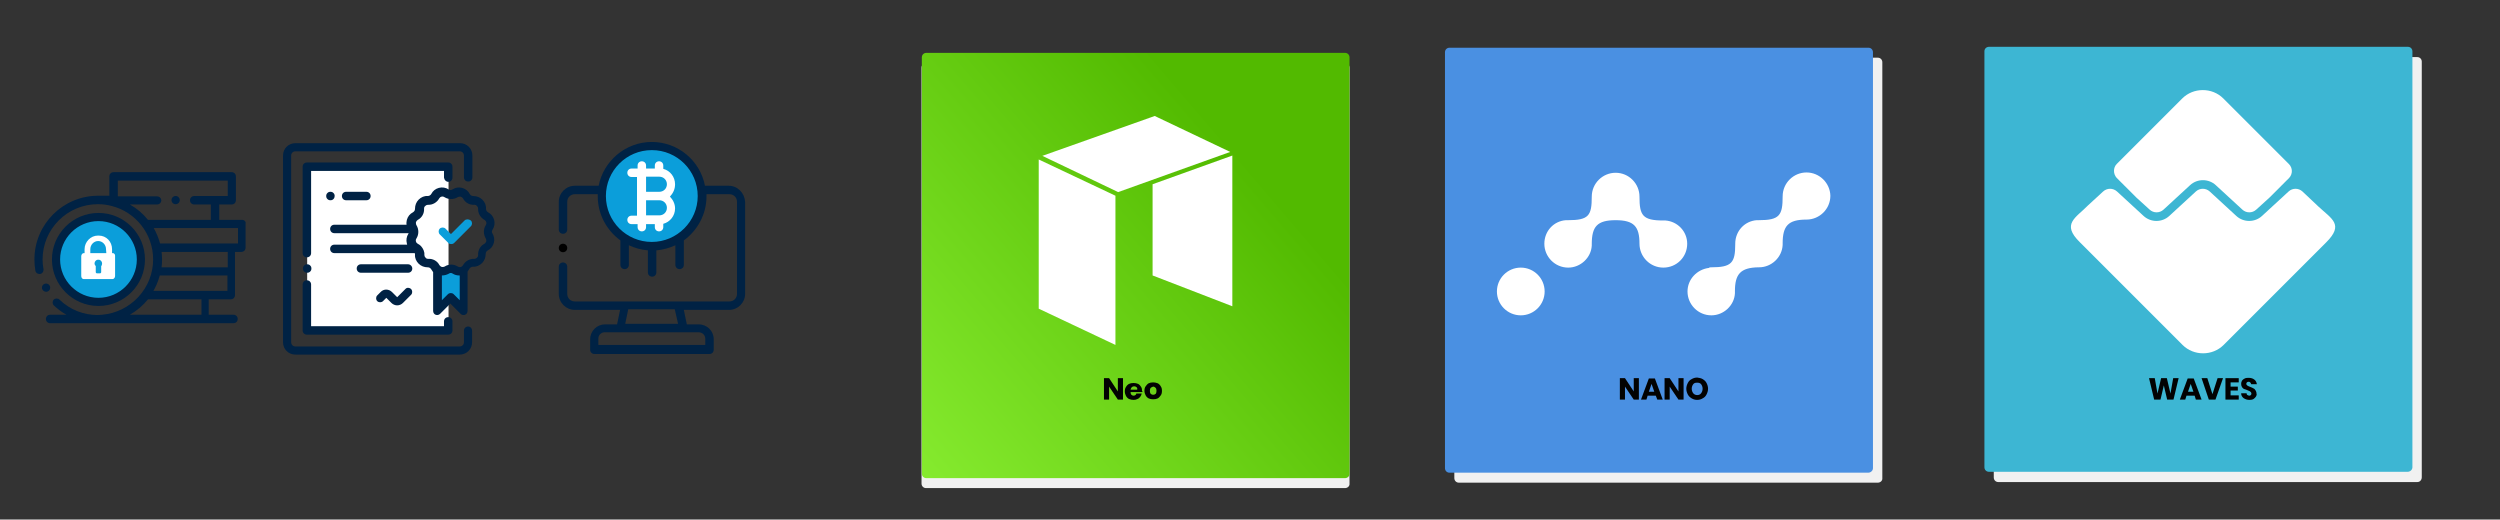
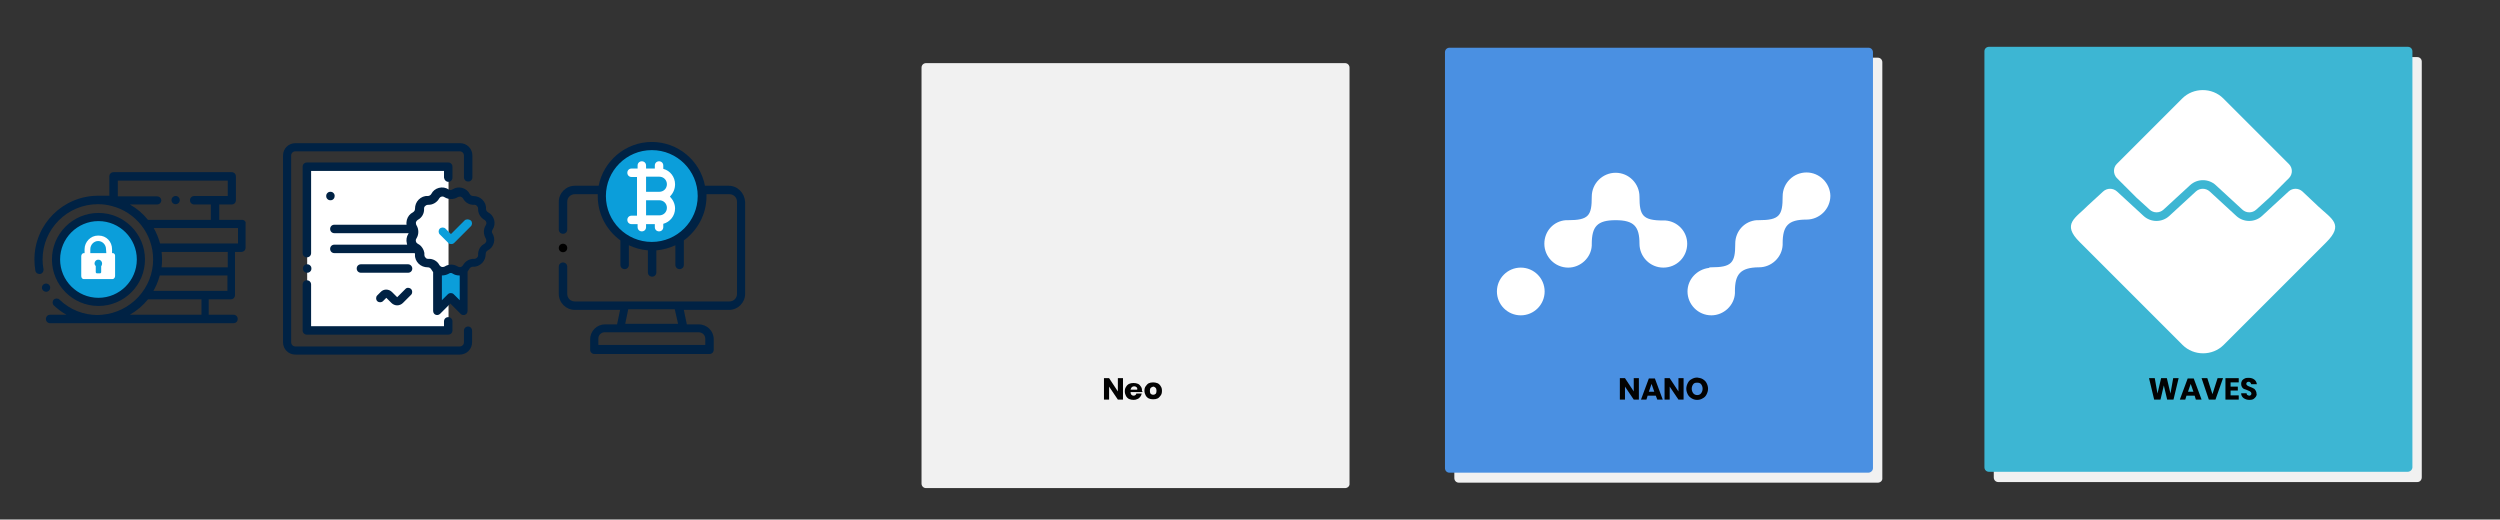
<svg xmlns="http://www.w3.org/2000/svg" version="1.1" id="Layer_1" x="0px" y="0px" width="827.7px" height="172px" viewBox="-345 235 827.7 172" style="enable-background:new -345 235 827.7 172;" xml:space="preserve">
  <rect x="-345" y="235" width="827.7" height="172" fill="#333333" stroke="none" />
  <style type="text/css">
	.st0{fill:#F1F1F1;}
	.st1{fill:#FFFFFF;}
	.st2{fill:#0B9EDA;}
	.st3{fill:#002244;}
	.st4{fill:url(#XMLID_7_);}
	.st5{fill:#4A90E2;}
	.st6{fill:#3DB6D3;}
	.st7{fill:#020202;}
</style>
  <path id="XMLID_112_" class="st0" d="M100.3,396.6H-38.4c-0.9,0-1.5-0.7-1.5-1.5V257.4c0-0.9,0.7-1.5,1.5-1.5h138.7  c0.9,0,1.5,0.7,1.5,1.5v137.7C101.9,395.9,101.2,396.6,100.3,396.6z" />
  <g id="XMLID_1_">
    <rect id="XMLID_16_" x="-243.3" y="290.3" class="st1" width="46.8" height="54.1" />
    <polygon id="XMLID_15_" class="st2" points="-191.4,324.8 -191.4,337.7 -195.8,333.3 -200.1,337.7 -200.1,324.8  " />
    <path id="XMLID_13_" class="st3" d="M-190,343.1c-0.8,0-1.4,0.6-1.4,1.4v3.8c0,0.8-0.6,1.4-1.4,1.4h-54.4c-0.8,0-1.4-0.6-1.4-1.4   v-61.8c0-0.8,0.6-1.4,1.4-1.4h54.4c0.8,0,1.4,0.6,1.4,1.4v7.2c0,0.8,0.6,1.4,1.4,1.4s1.4-0.6,1.4-1.4v-7.2c0-2.3-1.8-4.1-4.1-4.1   h-54.5c-2.3,0-4.1,1.8-4.1,4.1v61.8c0,2.3,1.8,4.1,4.1,4.1h54.4c2.3,0,4.1-1.8,4.1-4.1v-3.8C-188.7,343.7-189.3,343.1-190,343.1z" />
    <path id="XMLID_12_" class="st3" d="M-196.6,295.2c0.8,0,1.4-0.6,1.4-1.4v-3.6c0-0.8-0.6-1.4-1.4-1.4h-46.8c-0.8,0-1.4,0.6-1.4,1.4   v28.6c0,0.8,0.6,1.4,1.4,1.4s1.4-0.6,1.4-1.4v-27.2h44v2.2C-197.9,294.6-197.3,295.2-196.6,295.2z" />
    <path id="XMLID_11_" class="st3" d="M-243.3,325.3c0.4,0,0.7-0.1,1-0.4c0.3-0.3,0.4-0.6,0.4-1s-0.1-0.7-0.4-1   c-0.3-0.3-0.6-0.4-1-0.4s-0.7,0.1-1,0.4c-0.3,0.3-0.4,0.6-0.4,1s0.1,0.7,0.4,1C-244.1,325.1-243.7,325.3-243.3,325.3z" />
    <path id="XMLID_10_" class="st3" d="M-242,329.2c0-0.8-0.6-1.4-1.4-1.4c-0.8,0-1.4,0.6-1.4,1.4v15.2c0,0.8,0.6,1.4,1.4,1.4h46.8   c0.8,0,1.4-0.6,1.4-1.4v-3c0-0.8-0.6-1.4-1.4-1.4c-0.8,0-1.4,0.6-1.4,1.4v1.6h-44V329.2z" />
    <path id="XMLID_9_" class="st3" d="M-210.8,330.7l-2.7,2.7l-1.7-1.7c-1.1-1.1-2.8-1.1-3.8,0l-1.1,1.1c-0.5,0.5-0.5,1.4,0,1.9   s1.4,0.5,1.9,0l1.1-1.1l1.7,1.7c0.5,0.5,1.2,0.8,1.9,0.8s1.4-0.3,1.9-0.8l2.7-2.7c0.5-0.5,0.5-1.4,0-1.9S-210.3,330.1-210.8,330.7z   " />
    <path id="XMLID_48_" class="st3" d="M-181.9,311c0.6-0.9,0.8-2.1,0.5-3.2c-0.3-1.1-1-2-2-2.5c-0.4-0.2-0.7-0.7-0.7-1.2   c0.1-1.1-0.4-2.2-1.2-3s-1.9-1.2-3-1.2c-0.5,0-0.9-0.2-1.2-0.7c-0.5-1-1.4-1.7-2.5-2s-2.2-0.1-3.2,0.5l0,0c-0.4,0.3-0.9,0.3-1.3,0   c-0.9-0.6-2.1-0.8-3.2-0.5c-1.1,0.3-2,1-2.5,2c-0.2,0.4-0.7,0.7-1.2,0.7c-1.1-0.1-2.2,0.4-3,1.2c-0.8,0.8-1.2,1.9-1.2,3   c0,0.5-0.2,0.9-0.7,1.2c-1,0.5-1.7,1.4-2,2.5c-0.1,0.5-0.2,1-0.1,1.6h-23.9c-0.8,0-1.4,0.6-1.4,1.4c0,0.8,0.6,1.4,1.4,1.4h24.6   c0,0.1-0.1,0.1-0.1,0.2c-0.6,0.9-0.8,2.1-0.5,3.2c0,0.1,0.1,0.3,0.1,0.4h-24.1c-0.8,0-1.4,0.6-1.4,1.4c0,0.8,0.6,1.4,1.4,1.4h26.6   c0.1,0.2,0.1,0.3,0.1,0.5c-0.1,1.1,0.4,2.2,1.2,3c0.8,0.8,1.9,1.2,3,1.2c0.5,0,0.9,0.2,1.2,0.7c0.2,0.3,0.4,0.6,0.6,0.9v12.8   c0,0.6,0.3,1.1,0.8,1.3c0.5,0.2,1.1,0.1,1.5-0.3l3.4-3.4l3.4,3.4c0.3,0.3,0.6,0.4,1,0.4c0.2,0,0.4,0,0.5-0.1   c0.5-0.2,0.8-0.7,0.8-1.3v-13c0.2-0.3,0.4-0.5,0.6-0.9c0.2-0.4,0.7-0.7,1.2-0.7c1.1,0.1,2.2-0.4,3-1.2c0.8-0.8,1.2-1.9,1.2-3   c0-0.5,0.2-0.9,0.7-1.2c1-0.5,1.7-1.4,2-2.5c0.3-1.1,0.1-2.2-0.5-3.2C-182.2,312-182.2,311.4-181.9,311z M-194.8,332.4   c-0.5-0.5-1.4-0.5-1.9,0l-2,2v-8.2c0.8,0,1.6-0.2,2.3-0.6c0.4-0.3,0.9-0.3,1.3,0c0.6,0.4,1.4,0.6,2.1,0.6c0.1,0,0.1,0,0.2,0v8.2   L-194.8,332.4z M-184.2,313.9c0.2,0.3,0.2,0.7,0.2,1c-0.1,0.3-0.3,0.6-0.6,0.8c-1.4,0.7-2.2,2.2-2.1,3.7c0,0.4-0.1,0.7-0.4,0.9   c-0.3,0.3-0.6,0.4-0.9,0.4c-1.5-0.1-3,0.8-3.7,2.1c-0.2,0.3-0.4,0.5-0.8,0.6c-0.3,0.1-0.7,0-1-0.2c-0.7-0.4-1.4-0.6-2.1-0.6   c-0.7,0-1.5,0.2-2.1,0.6c-0.3,0.2-0.7,0.2-1,0.2c-0.3-0.1-0.6-0.3-0.8-0.6c-0.7-1.4-2.2-2.2-3.7-2.1c-0.4,0-0.7-0.1-0.9-0.4   c-0.3-0.3-0.4-0.6-0.4-0.9c0.1-1.1-0.4-2.1-1.1-2.9c0,0,0,0-0.1-0.1c-0.3-0.3-0.6-0.5-1-0.7c-0.3-0.2-0.5-0.4-0.6-0.8s0-0.7,0.2-1   c0.8-1.3,0.8-3,0-4.3c-0.2-0.3-0.2-0.7-0.2-1c0.1-0.3,0.3-0.6,0.6-0.8c1.4-0.7,2.2-2.2,2.1-3.7c0-0.4,0.1-0.7,0.4-0.9   c0.3-0.3,0.6-0.4,0.9-0.4c1.5,0.1,3-0.8,3.7-2.1c0.2-0.3,0.4-0.5,0.8-0.6c0.3-0.1,0.7,0,1,0.2c1.3,0.8,3,0.8,4.3,0   c0.3-0.2,0.7-0.2,1-0.2c0.3,0.1,0.6,0.3,0.8,0.6c0.7,1.4,2.2,2.2,3.7,2.1c0.4,0,0.7,0.1,0.9,0.4c0.3,0.3,0.4,0.6,0.4,0.9   c-0.1,1.5,0.8,3,2.1,3.7c0.3,0.2,0.5,0.4,0.6,0.8c0.1,0.3,0,0.7-0.2,1C-185,310.9-185,312.5-184.2,313.9z" />
    <path id="XMLID_5_" class="st2" d="M-191.2,308l-4.5,4.5l-1.8-1.8c-0.5-0.5-1.4-0.5-1.9,0s-0.5,1.4,0,1.9l2.8,2.8   c0.3,0.3,0.6,0.4,1,0.4s0.7-0.1,1-0.4l5.5-5.5c0.5-0.5,0.5-1.4,0-1.9C-189.8,307.5-190.7,307.5-191.2,308z" />
    <path id="XMLID_4_" class="st3" d="M-234.2,299.9c0-0.4-0.1-0.7-0.4-1c-0.3-0.3-0.6-0.4-1-0.4c-0.4,0-0.7,0.1-1,0.4   c-0.3,0.3-0.4,0.6-0.4,1s0.1,0.7,0.4,1c0.3,0.3,0.6,0.4,1,0.4c0.4,0,0.7-0.1,1-0.4C-234.3,300.6-234.2,300.2-234.2,299.9z" />
-     <path id="XMLID_3_" class="st3" d="M-230.4,298.5c-0.8,0-1.4,0.6-1.4,1.4c0,0.8,0.6,1.4,1.4,1.4h6.7c0.8,0,1.4-0.6,1.4-1.4   c0-0.8-0.6-1.4-1.4-1.4H-230.4z" />
    <path id="XMLID_2_" class="st3" d="M-209.9,322.5h-15.6c-0.8,0-1.4,0.6-1.4,1.4c0,0.8,0.6,1.4,1.4,1.4h15.6c0.8,0,1.4-0.6,1.4-1.4   C-208.5,323.2-209.1,322.5-209.9,322.5z" />
  </g>
  <g id="XMLID_52_">
    <g id="XMLID_78_">
      <path id="XMLID_39_" class="st2" d="M-120.2,313.8c4.5-3,7.5-8.1,7.5-13.9c0-0.7,0-1.4-0.1-2c-1-8.2-8-14.5-16.4-14.5    c-8.5,0-15.4,6.3-16.4,14.5c-0.1,0.7-0.1,1.3-0.1,2c0,5.8,3,10.9,7.5,13.9c2.6,1.7,5.7,2.7,9.1,2.7    C-125.9,316.5-122.8,315.5-120.2,313.8L-120.2,313.8z" />
    </g>
    <g id="XMLID_53_">
      <path id="XMLID_67_" class="st1" d="M-121.5,296c0-2.4-1.6-4.5-3.9-5.1v-1.1c0-0.8-0.6-1.4-1.4-1.4c-0.8,0-1.4,0.6-1.4,1.4v1h-2.9    v-1c0-0.8-0.6-1.4-1.4-1.4c-0.8,0-1.4,0.6-1.4,1.4v1h-2c-0.8,0-1.4,0.6-1.4,1.4c0,0.8,0.6,1.4,1.4,1.4h1.8v6.4v6.4h-1.8    c-0.8,0-1.4,0.6-1.4,1.4c0,0.8,0.6,1.4,1.4,1.4h2v1c0,0.8,0.6,1.4,1.4,1.4c0.8,0,1.4-0.6,1.4-1.4v-1h2.9v1c0,0.8,0.6,1.4,1.4,1.4    c0.8,0,1.4-0.6,1.4-1.4v-1.1c2.2-0.6,3.9-2.6,3.9-5.1c0-1.5-0.7-2.9-1.7-3.9C-122.1,298.9-121.5,297.6-121.5,296L-121.5,296z     M-124.2,303.8c0,1.4-1.1,2.5-2.5,2.5h-4.4v-5h4.4C-125.3,301.3-124.2,302.4-124.2,303.8z M-131.1,298.5v-5h4.4    c1.4,0,2.5,1.1,2.5,2.5s-1.1,2.5-2.5,2.5H-131.1z" />
      <path id="XMLID_31_" d="M-158.6,318.5c0.8,0,1.4-0.6,1.4-1.4c0-0.8-0.6-1.4-1.4-1.4s-1.4,0.6-1.4,1.4l0,0    C-160,317.9-159.4,318.5-158.6,318.5z" />
      <path id="XMLID_55_" class="st3" d="M-103.7,296.5h-7.9c-1.6-8.3-8.9-14.5-17.6-14.5c-8.7,0-16,6.3-17.6,14.5h-7.9    c-2.9,0-5.3,2.4-5.3,5.3v9.2c0,0.8,0.6,1.4,1.4,1.4c0.8,0,1.4-0.6,1.4-1.4v-9.2c0-1.4,1.1-2.5,2.5-2.5h7.6c0,0.2,0,0.4,0,0.7    c0,6,3,11.3,7.5,14.6v8.1c0,0.8,0.6,1.4,1.4,1.4s1.4-0.6,1.4-1.4v-6.5c1.9,0.9,4.1,1.5,6.3,1.7v7.3c0,0.8,0.6,1.4,1.4,1.4    s1.4-0.6,1.4-1.4v-7.3c2.2-0.2,4.4-0.8,6.3-1.7v6.5c0,0.8,0.6,1.4,1.4,1.4s1.4-0.6,1.4-1.4v-8.1c4.5-3.3,7.5-8.6,7.5-14.6    c0-0.2,0-0.4,0-0.7h7.6c1.4,0,2.5,1.1,2.5,2.5v30.5c0,1.4-1.1,2.5-2.5,2.5h-16.7l0,0H-138l0,0h-16.7c-1.4,0-2.5-1.1-2.5-2.5v-9    c0-0.8-0.6-1.4-1.4-1.4s-1.4,0.6-1.4,1.4v9c0,2.9,2.4,5.3,5.3,5.3h15l-1,4.8h-4c-2.7,0-4.9,2.2-4.9,4.9v3.5c0,0.8,0.6,1.4,1.4,1.4    h38.1c0.8,0,1.4-0.6,1.4-1.4v-3.5c0-2.7-2.2-4.9-4.9-4.9h-4l-1-4.8h15c2.9,0,5.3-2.4,5.3-5.3v-30.5    C-98.5,298.9-100.8,296.5-103.7,296.5L-103.7,296.5z M-129.2,315.1c-8.4,0-15.2-6.8-15.2-15.2s6.8-15.2,15.2-15.2    s15.2,6.8,15.2,15.2S-120.9,315.1-129.2,315.1z M-111.5,347.1v2.1h-35.4v-2.1c0-1.2,1-2.1,2.1-2.1h5.1l0,0l0,0h20.8l0,0l0,0h5.1    C-112.5,345-111.5,345.9-111.5,347.1z M-120.5,342.2H-138l1-4.8h15.4L-120.5,342.2z" />
    </g>
  </g>
  <g id="XMLID_14_">
    <g id="XMLID_17_">
      <path id="XMLID_38_" class="st2" d="M-298.4,320.9c0,7.8-6.3,14.1-14.1,14.1s-14.1-6.3-14.1-14.1c0-7.8,6.3-14.1,14.1-14.1    S-298.4,313.1-298.4,320.9z" />
      <path id="XMLID_54_" class="st3" d="M-312.4,336.3c8.5,0,15.4-6.9,15.4-15.4s-6.9-15.4-15.4-15.4s-15.4,6.9-15.4,15.4    S-320.9,336.3-312.4,336.3z M-312.4,308.2c7,0,12.7,5.7,12.7,12.7s-5.7,12.7-12.7,12.7s-12.7-5.7-12.7-12.7    S-319.4,308.2-312.4,308.2z" />
      <path id="XMLID_47_" class="st3" d="M-264.8,307.8h-7.6v-5.1h4.1c0.8,0,1.4-0.6,1.4-1.4v-7.9c0-0.8-0.6-1.4-1.4-1.4h-39.1    c-0.8,0-1.4,0.6-1.4,1.4v6.4c0,0-3.1,0-3.7,0c-11.6,0-21.1,9.4-21.1,21.1c0,1.2,0.1,2.5,0.3,3.7c0.1,0.7,0.8,1.2,1.6,1.1    c0.7-0.1,1.2-0.8,1.1-1.6c-0.2-1.1-0.3-2.1-0.3-3.2c0-10.1,8.2-18.3,18.3-18.3c1.6,0,3.1,0.2,4.6,0.6c7.9,2,13.7,9.2,13.7,17.7    c0,9.6-7.5,17.5-16.9,18.3c-0.5,0-0.9,0.1-1.4,0.1c-4.8,0-9.3-1.8-12.7-5.1c-0.5-0.5-1.4-0.5-1.9,0s-0.5,1.4,0,1.9    c1.3,1.2,2.7,2.3,4.2,3.1h-5.4c-0.8,0-1.4,0.6-1.4,1.4c0,0.8,0.6,1.4,1.4,1.4h15.7l0,0h35.5h9.5c0.8,0,1.4-0.6,1.4-1.4    c0-0.8-0.6-1.4-1.4-1.4h-8.2v-5.1h7.3c0.8,0,1.4-0.6,1.4-1.4v-14.3h2.1c0.8,0,1.4-0.6,1.4-1.4v-7.9    C-263.5,308.4-264.1,307.8-264.8,307.8z M-306,294.8h36.4v5.1h-11.1c-0.8,0-1.4,0.6-1.4,1.4l0,0c0,0.8,0.6,1.4,1.4,1.4h5.5v5.1    H-296c-1.7-2.1-3.7-3.8-6-5.1h9c0.8,0,1.4-0.6,1.4-1.4v-0.1c-0.1-0.7-0.7-1.2-1.4-1.2h-13V294.8z M-278.3,339.2H-302    c2.3-1.3,4.4-3.1,6-5.1h17.7V339.2z M-269.6,331.3h-24.6c0.4-0.7,0.8-1.5,1.1-2.2c0.4-0.9,0.7-1.9,1-2.9h22.4v5.1H-269.6z     M-269.6,323.5h-21.9c0.2-1.7,0.2-3.4,0-5.1h21.9V323.5z M-266.2,315.6H-292c-0.5-1.8-1.2-3.5-2.1-5.1h27.9V315.6z" />
      <path id="XMLID_18_" class="st3" d="M-288.1,301.8c0.3,0.7,1.1,1,1.8,0.7c0.7-0.3,1-1.1,0.7-1.8c-0.3-0.7-1.1-1-1.8-0.7    C-288.1,300.3-288.4,301.1-288.1,301.8z" />
      <path id="XMLID_35_" class="st3" d="M-329.2,331.5c0.7-0.3,1-1.1,0.7-1.8c-0.3-0.7-1.1-1-1.8-0.7c-0.7,0.3-1,1.1-0.7,1.8    C-330.7,331.4-329.9,331.8-329.2,331.5z" />
    </g>
    <g id="XMLID_36_">
      <path id="XMLID_37_" class="st1" d="M-307.6,318.8h-0.3v-1.3c0-2.5-1.9-4.5-4.4-4.5c-0.1,0-0.2,0-0.3,0c-2.4,0-4.4,2.1-4.4,4.5    v1.3h-0.3c-0.4,0-0.8,0.5-0.8,1v6.6c0,0.6,0.4,1,0.8,1h9.6c0.4,0,0.8-0.5,0.8-1v-6.6C-306.8,319.3-307.2,318.8-307.6,318.8z     M-311.5,323.1v2c0,0.2-0.2,0.4-0.4,0.4h-1c-0.2,0-0.4-0.2-0.4-0.4v-2c-0.2-0.2-0.4-0.5-0.4-0.9c0-0.6,0.5-1.2,1.1-1.2    c0.1,0,0.2,0,0.3,0c0.6,0,1.1,0.6,1.1,1.2C-311.2,322.6-311.3,322.9-311.5,323.1z M-309.8,318.8h-2.5h-0.3h-2.5v-1.3    c0-1.5,1.2-2.7,2.6-2.7s2.6,1.2,2.6,2.7L-309.8,318.8L-309.8,318.8z" />
    </g>
  </g>
  <linearGradient id="XMLID_7_" gradientUnits="userSpaceOnUse" x1="-43.557" y1="257.381" x2="68.926" y2="353.559" gradientTransform="matrix(1 0 0 -1 0 644)">
    <stop offset="0" style="stop-color:#85EA2E" />
    <stop offset="1" style="stop-color:#52BA00" />
  </linearGradient>
-   <path id="XMLID_110_" class="st4" d="M100.3,393.3H-38.3c-0.9,0-1.5-0.7-1.5-1.5V254c0-0.9,0.7-1.5,1.5-1.5h138.6  c0.9,0,1.5,0.7,1.5,1.5v137.7C101.9,392.6,101.2,393.3,100.3,393.3z" />
  <g id="XMLID_119_">
    <path id="XMLID_115_" class="st0" d="M276.7,394.8H138c-0.9,0-1.5-0.7-1.5-1.5V255.6c0-0.9,0.7-1.5,1.5-1.5h138.7   c0.9,0,1.5,0.7,1.5,1.5v137.7C278.3,394.1,277.6,394.8,276.7,394.8z" />
    <path id="XMLID_114_" class="st5" d="M273.5,391.5H134.9c-0.9,0-1.5-0.7-1.5-1.5V252.3c0-0.9,0.7-1.5,1.5-1.5h138.7   c0.9,0,1.5,0.7,1.5,1.5V390C275.1,390.8,274.4,391.5,273.5,391.5z" />
  </g>
  <g id="XMLID_125_">
    <path id="XMLID_127_" class="st0" d="M455.3,394.6H316.6c-0.9,0-1.5-0.7-1.5-1.5V255.4c0-0.9,0.7-1.5,1.5-1.5h138.7   c0.9,0,1.5,0.7,1.5,1.5V393C456.8,393.9,456.2,394.6,455.3,394.6z" />
    <path id="XMLID_126_" class="st6" d="M452.1,391.2H313.5c-0.9,0-1.5-0.7-1.5-1.5V252c0-0.9,0.7-1.5,1.5-1.5h138.7   c0.9,0,1.5,0.7,1.5,1.5v137.7C453.7,390.5,453,391.2,452.1,391.2z" />
  </g>
  <g id="XMLID_106_">
-     <path id="XMLID_113_" class="st1" d="M-1.1,287.8l25.4,12v49.4l-25.4-12V287.8L-1.1,287.8z M37.3,273.4L0.1,286.6l25.1,12   l37.1-13.3L37.3,273.4z M36.6,296v30.2L63,336.4v-49.9L36.6,296z" />
-   </g>
+     </g>
  <g id="XMLID_111_">
    <circle id="XMLID_118_" class="st1" cx="158.5" cy="331.5" r="7.9" />
    <path id="XMLID_121_" class="st1" d="M253.1,292.1c-4.3,0-7.9,3.5-7.9,7.9c0,6.3-1,7.9-7.9,7.9h-0.7c-4,0.3-7.1,3.6-7.1,7.8v0.2   c0,6.1-1.2,7.6-7.9,7.6c-0.3,0-0.7,0-0.8,0.2c-4,0.5-7.1,3.8-7.1,7.8c0,4.3,3.5,7.9,7.9,7.9c4.1,0,7.6-3.3,7.8-7.3v-0.7   c0-5.6,1.8-7.8,7.8-7.9h0.2c4.1,0,7.6-3.3,7.8-7.4v-0.5c0-5.8,1.8-7.9,7.9-7.9c4.3,0,7.9-3.5,7.9-7.9   C260.9,295.6,257.4,292.1,253.1,292.1z M206.4,308h-0.7c-6.9,0-7.9-1.7-7.9-7.9c0-4.3-3.5-7.9-7.9-7.9c-4.3,0-7.9,3.5-7.9,7.9   c0,6.3-1,7.8-7.9,7.8h-0.7c-4,0.3-7.1,3.6-7.1,7.8c0,4.3,3.5,7.9,7.9,7.9c4.1,0,7.6-3.3,7.8-7.3v-0.5c0-5.8,1.8-7.9,7.9-7.9   c6.1,0,7.9,2.1,7.9,7.8c0,4.3,3.5,7.9,7.9,7.9s7.9-3.5,7.9-7.9C213.6,311.6,210.4,308.3,206.4,308z" />
  </g>
  <g id="XMLID_120_">
    <path id="XMLID_123_" class="st1" d="M412.8,289.3l-21.7-21.7c-3.7-3.7-9.9-3.7-13.6,0l-21.7,21.7c-1.2,1.2-1.2,3.3,0,4.6l6.5,6.5   l4.4,4c1.3,1.2,3.3,1.2,4.6,0l8.8-8.1c2.4-2.2,6.1-2.2,8.5,0l8.8,8.1c1.3,1.2,3.3,1.2,4.6,0l4.4-4l6.5-6.5   C414.1,292.6,414.1,290.6,412.8,289.3" />
    <path id="XMLID_122_" class="st1" d="M343.6,315.2l34,34c3.7,3.7,9.9,3.7,13.6,0l34-34c5.9-5.9,1.8-7.7-2.6-11.8l-5.3-5   c-1.3-1.2-3.3-1.2-4.6,0l-8.8,8.1c-2.4,2.2-6.1,2.2-8.5,0l-8.8-8.1c-1.3-1.2-3.3-1.2-4.6,0l-8.8,8.1c-2.4,2.2-6.1,2.2-8.5,0   l-8.8-8.1c-1.3-1.2-3.3-1.2-4.6,0l-4.9,4.5C342.2,307.2,337.4,309.1,343.6,315.2" />
  </g>
  <g id="XMLID_150_">
</g>
  <g id="XMLID_151_">
</g>
  <g id="XMLID_152_">
</g>
  <g id="XMLID_153_">
</g>
  <g id="XMLID_154_">
</g>
  <g id="XMLID_155_">
</g>
  <g>
    <path class="st7" d="M26.8,367.3h-1.7l-2.9-4.3v4.3h-1.7v-7.1h1.7l2.9,4.4v-4.4h1.7V367.3z" />
    <path class="st7" d="M33.2,364.8h-3.9c0,0.4,0.1,0.7,0.3,0.9c0.2,0.2,0.4,0.3,0.7,0.3c0.3,0,0.5-0.1,0.6-0.2   c0.2-0.1,0.3-0.3,0.3-0.5h1.8c-0.1,0.4-0.2,0.7-0.5,1.1s-0.6,0.6-0.9,0.7c-0.4,0.2-0.8,0.3-1.3,0.3c-0.5,0-1-0.1-1.5-0.3   c-0.4-0.2-0.8-0.6-1-1c-0.2-0.4-0.4-0.9-0.4-1.5c0-0.6,0.1-1.1,0.4-1.5c0.2-0.4,0.6-0.8,1-1c0.4-0.2,0.9-0.3,1.5-0.3   c0.6,0,1,0.1,1.5,0.3c0.4,0.2,0.7,0.5,1,1s0.3,0.9,0.3,1.4C33.3,364.5,33.3,364.6,33.2,364.8z M31.3,363.2   c-0.2-0.2-0.5-0.3-0.8-0.3c-0.3,0-0.6,0.1-0.8,0.3c-0.2,0.2-0.3,0.5-0.4,0.8h2.2C31.6,363.7,31.5,363.4,31.3,363.2z" />
    <path class="st7" d="M38.3,361.9c0.4,0.2,0.8,0.6,1,1c0.3,0.4,0.4,0.9,0.4,1.5s-0.1,1.1-0.4,1.5s-0.6,0.8-1,1   c-0.4,0.2-0.9,0.3-1.5,0.3c-0.6,0-1.1-0.1-1.5-0.3c-0.4-0.2-0.8-0.6-1-1s-0.4-0.9-0.4-1.5s0.1-1.1,0.4-1.5c0.3-0.4,0.6-0.8,1-1   c0.4-0.2,0.9-0.3,1.5-0.3C37.3,361.6,37.8,361.7,38.3,361.9z M36,363.4c-0.2,0.2-0.3,0.6-0.3,1s0.1,0.8,0.3,1   c0.2,0.2,0.5,0.3,0.8,0.3c0.3,0,0.6-0.1,0.8-0.3c0.2-0.2,0.3-0.6,0.3-1s-0.1-0.8-0.3-1c-0.2-0.2-0.5-0.4-0.8-0.4   C36.5,363.1,36.2,363.2,36,363.4z" />
  </g>
  <g>
    <g>
      <path class="st7" d="M197.6,367.3h-1.7l-2.9-4.3v4.3h-1.7v-7.1h1.7l2.9,4.4v-4.4h1.7V367.3z" />
      <path class="st7" d="M203.2,366h-2.7l-0.4,1.3h-1.8l2.6-7h2l2.6,7h-1.8L203.2,366z M202.7,364.7l-0.9-2.6l-0.9,2.6H202.7z" />
      <path class="st7" d="M212.4,367.3h-1.7l-2.9-4.3v4.3h-1.7v-7.1h1.7l2.9,4.4v-4.4h1.7V367.3z" />
      <path class="st7" d="M218.7,360.5c0.5,0.3,1,0.7,1.3,1.3s0.5,1.2,0.5,1.9s-0.2,1.3-0.5,1.9c-0.3,0.6-0.7,1-1.3,1.3    c-0.5,0.3-1.1,0.5-1.8,0.5c-0.7,0-1.3-0.2-1.8-0.5c-0.5-0.3-1-0.7-1.3-1.3c-0.3-0.6-0.5-1.2-0.5-1.9s0.2-1.3,0.5-1.9    s0.7-1,1.3-1.3c0.5-0.3,1.1-0.5,1.8-0.5C217.6,360.1,218.2,360.2,218.7,360.5z M215.6,362.2c-0.3,0.4-0.5,0.9-0.5,1.5    c0,0.6,0.2,1.1,0.5,1.5c0.3,0.4,0.8,0.6,1.3,0.6c0.6,0,1-0.2,1.3-0.6c0.3-0.4,0.5-0.9,0.5-1.5s-0.2-1.1-0.5-1.5    c-0.3-0.4-0.8-0.5-1.3-0.5C216.3,361.7,215.9,361.8,215.6,362.2z" />
    </g>
  </g>
  <g>
    <g>
      <path class="st7" d="M376.3,360.2l-1.7,7.1h-2.1l-1.1-4.7l-1.1,4.7h-2.1l-1.7-7.1h1.9l0.9,5.1l1.2-5.1h1.9l1.2,5.1l0.9-5.1H376.3z    " />
      <path class="st7" d="M381.6,366h-2.7l-0.4,1.3h-1.8l2.6-7h2l2.6,7H382L381.6,366z M381.2,364.7l-0.9-2.6l-0.9,2.6H381.2z" />
      <path class="st7" d="M385.8,360.2l1.7,5.3l1.7-5.3h1.8l-2.5,7.1h-2.2l-2.4-7.1H385.8z" />
      <path class="st7" d="M393.5,361.5v1.5h2.4v1.3h-2.4v1.6h2.7v1.4h-4.4v-7.1h4.4v1.4H393.5z" />
      <path class="st7" d="M401.9,366.3c-0.2,0.3-0.5,0.6-0.8,0.8s-0.8,0.3-1.3,0.3c-0.8,0-1.4-0.2-2-0.6c-0.5-0.4-0.8-0.9-0.8-1.6h1.8    c0,0.3,0.1,0.5,0.3,0.6s0.4,0.2,0.6,0.2c0.2,0,0.4-0.1,0.5-0.2c0.1-0.1,0.2-0.3,0.2-0.5c0-0.2-0.1-0.3-0.2-0.5    c-0.1-0.1-0.3-0.2-0.4-0.3c-0.2-0.1-0.4-0.2-0.7-0.3c-0.4-0.2-0.8-0.3-1.1-0.4c-0.3-0.1-0.5-0.4-0.7-0.6c-0.2-0.3-0.3-0.7-0.3-1.1    c0-0.4,0.1-0.8,0.3-1.1c0.2-0.3,0.5-0.5,0.9-0.7c0.4-0.2,0.8-0.2,1.3-0.2c0.8,0,1.4,0.2,1.9,0.6c0.5,0.4,0.7,0.9,0.8,1.5h-1.9    c0-0.2-0.1-0.4-0.3-0.6s-0.3-0.2-0.6-0.2c-0.2,0-0.4,0.1-0.5,0.2s-0.2,0.3-0.2,0.5c0,0.2,0.1,0.3,0.2,0.4c0.1,0.1,0.2,0.2,0.4,0.3    c0.2,0.1,0.4,0.2,0.7,0.3c0.5,0.2,0.8,0.3,1.1,0.5c0.3,0.1,0.5,0.4,0.7,0.7c0.2,0.3,0.3,0.7,0.3,1.1    C402.2,365.6,402.1,366,401.9,366.3z" />
    </g>
  </g>
</svg>